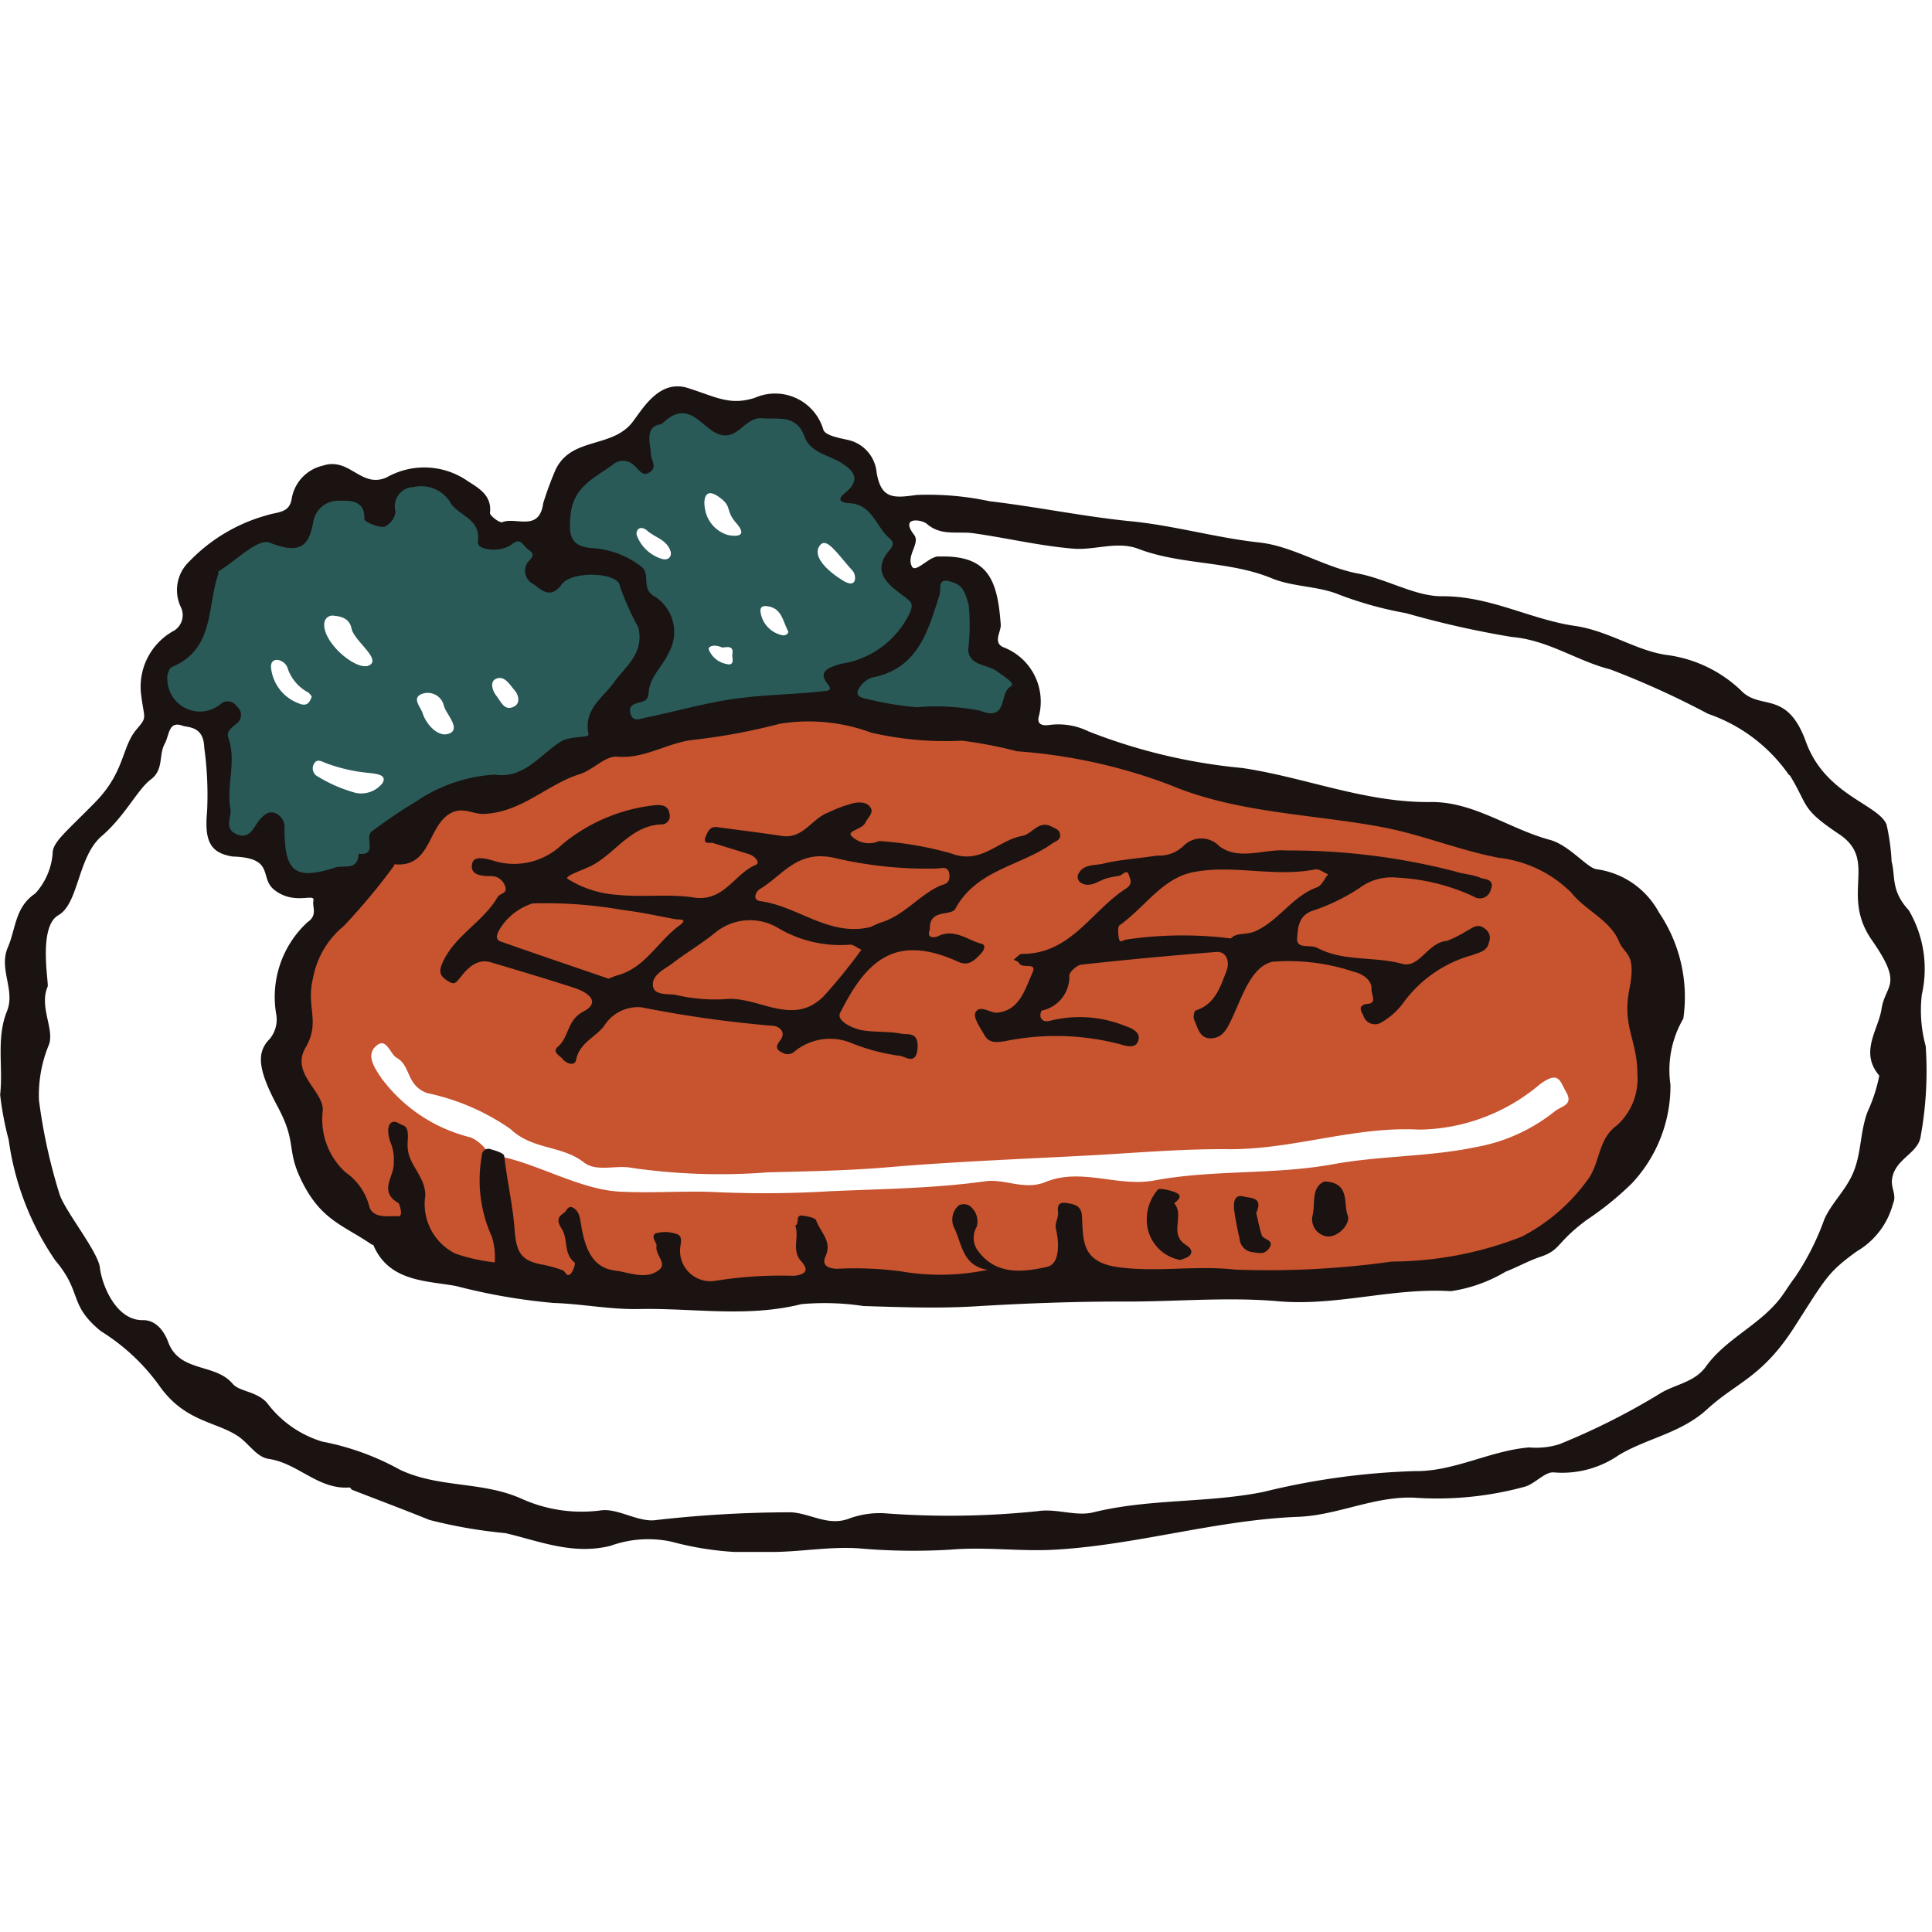
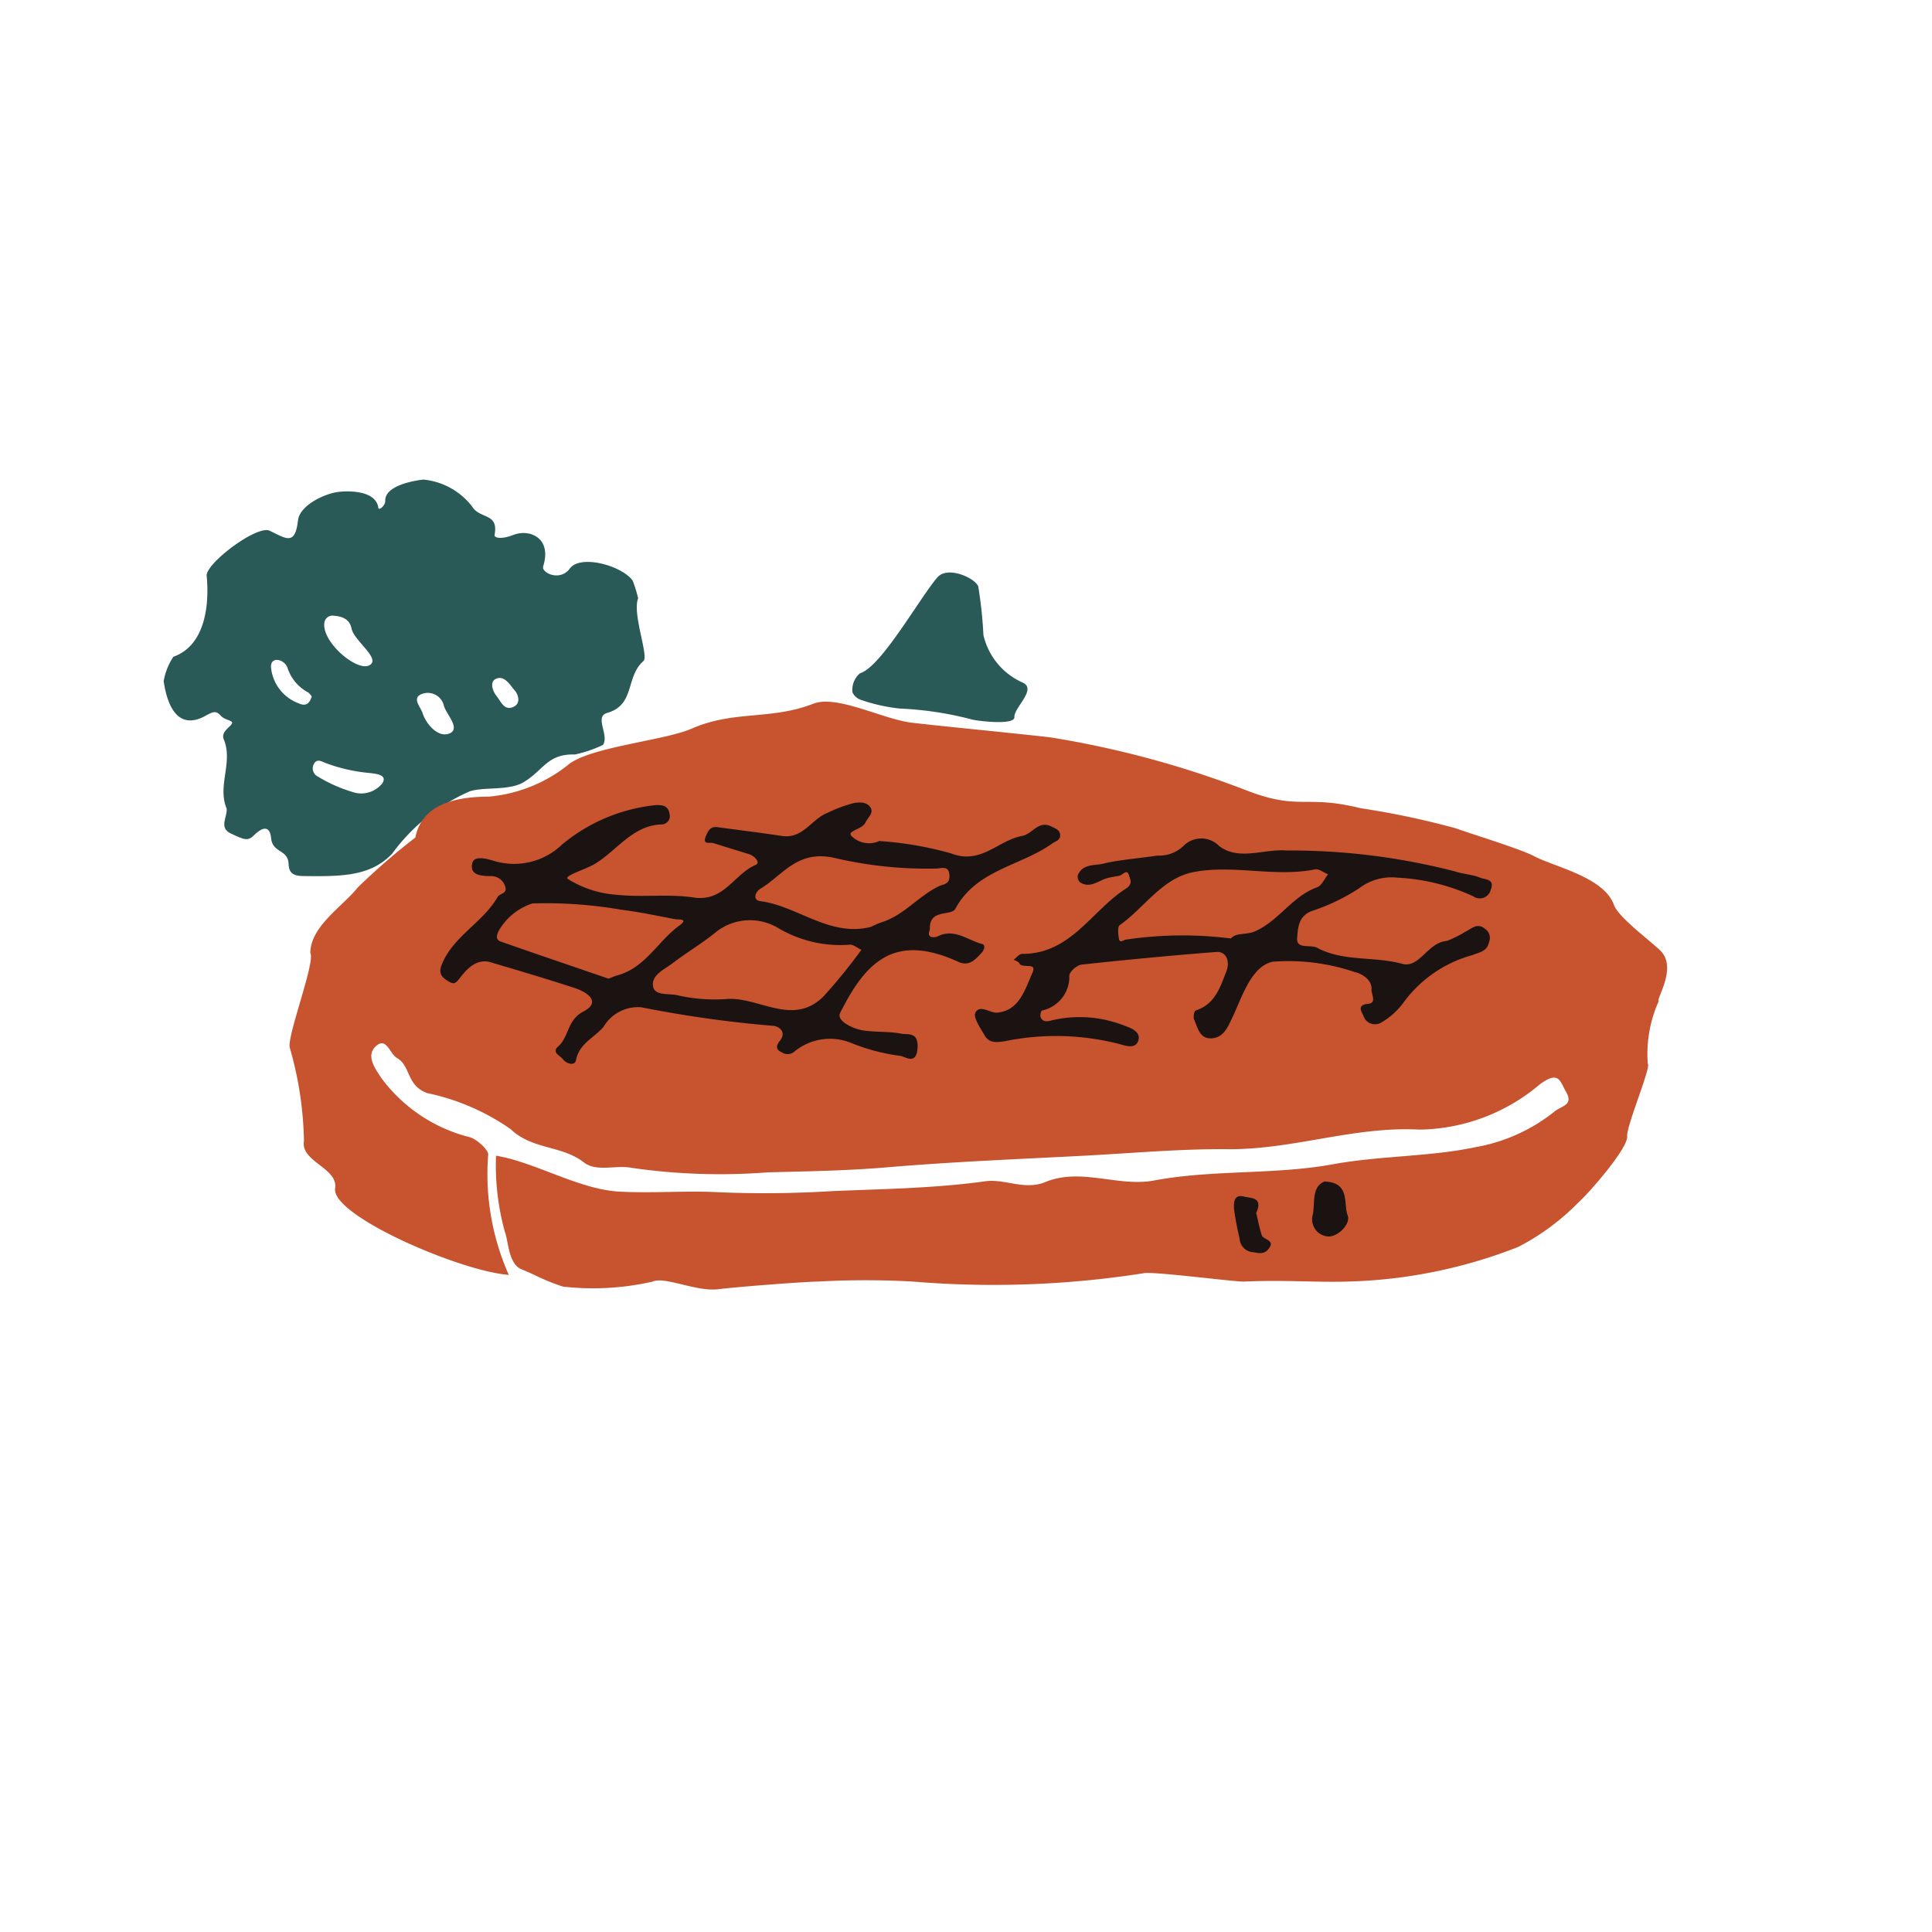
<svg xmlns="http://www.w3.org/2000/svg" width="70" height="70" viewBox="0 0 70 70">
  <defs>
    <clipPath id="clip-path">
      <rect id="Rectangle_988" data-name="Rectangle 988" width="69.822" height="42.229" fill="none" />
    </clipPath>
  </defs>
  <g id="Group_4226" data-name="Group 4226" transform="translate(-935 -1299)">
    <rect id="Rectangle_950" data-name="Rectangle 950" width="70" height="70" transform="translate(935 1299)" fill="none" />
    <g id="Group_4175" data-name="Group 4175" transform="translate(935 1313)">
      <g id="Group_4174" data-name="Group 4174" transform="translate(0 0)" clip-path="url(#clip-path)">
        <path id="Path_2565" data-name="Path 2565" d="M7.316,14.781c-.338-.825.244-1.67-.1-2.5-.089-.215.1-.361.241-.5.208-.207-.165-.153-.351-.359s-.293-.134-.568.013c-.924.5-1.352-.25-1.5-1.263a2.294,2.294,0,0,1,.351-.884c1.541-.546,1.2-2.923,1.205-2.966.064-.491,1.84-1.814,2.286-1.6.607.293.919.545,1.026-.38.061-.533.949-.97,1.482-1.029.4-.044,1.345-.042,1.428.581.014.112.255-.086.25-.25-.022-.541.969-.73,1.385-.776a2.542,2.542,0,0,1,1.759.97c.285.477.971.219.818,1.036-.022.115.259.165.678,0,.592-.231,1.408.107,1.082,1.137-.074.233.608.565.966.08.384-.52,1.872-.111,2.275.435a4.517,4.517,0,0,1,.2.645c-.222.546.394,2.1.193,2.271-.658.574-.293,1.592-1.316,1.881-.477.134.087.81-.153,1.16a4.644,4.644,0,0,1-1.011.346c-1-.032-1.125.557-1.857,1-.53.32-1.425.165-1.954.333a6.892,6.892,0,0,0-2.812,2.257c-.784.827-1.827.831-3.2.814-.365,0-.54-.092-.554-.433-.022-.55-.581-.384-.636-.949-.04-.413-.272-.437-.614-.1-.224.221-.337.177-.839-.058-.463-.215-.107-.62-.16-.923m5.647-.9c.2-.322-.274-.345-.467-.371a6.043,6.043,0,0,1-1.612-.37c-.118-.051-.3-.158-.4.039a.326.326,0,0,0,.129.453,5.317,5.317,0,0,0,1.388.6.984.984,0,0,0,.962-.35M12.482,9.6c.461-.227-.548-.886-.638-1.338-.067-.335-.331-.434-.625-.459a.3.3,0,0,0-.353.217c-.145.7,1.156,1.808,1.616,1.581M15.4,12.065c.407-.182-.134-.71-.208-1a.6.6,0,0,0-.766-.441c-.43.14-.081.474-.009.7.128.41.578.92.984.738m-5-1.337a.723.723,0,0,0-.117-.138,1.562,1.562,0,0,1-.75-.869c-.091-.351-.679-.492-.6.011a1.545,1.545,0,0,0,.987,1.243c.274.124.4.015.483-.247m6.707,0c.158.211.287.546.628.364.231-.122.157-.421.021-.577-.18-.207-.377-.572-.692-.42-.213.1-.131.421.042.633" transform="translate(0.892 0.508)" fill="#295a58" />
-         <path id="Path_2566" data-name="Path 2566" d="M27.593,10.327c.206.132-.614.572-.43.69a2.74,2.74,0,0,1-1.219.317,15.859,15.859,0,0,0-4.225.644,8.779,8.779,0,0,1-1.731.29c-.115.019-.341-.27-.365-.465-.016-.14,0-.761.155-.785.46-.066.4-.232.5-.546.109-.334.1-.448.584-.63.345-.128.142-1.618-.137-1.928s-.706-.533-.621-1.1c.054-.366-.432-.4-.656-.6-.177-.157-.5-.139-.726-.25-.461-.222-1.361.019-1.342-.621.02-.7-.078-1.564.91-2.06.636-.32.739-1.439,1.448-.864.238.192.49-.464.709-1S22.061.068,22.689.885c.351.454.843.354,1.419-.075.873-.652,1.907-.021,2.613.858a3.765,3.765,0,0,0,1.177.984c.613.3.566,1.365.763,1.385.691.073.315.853.72,1.258.125.125.306.719.1.965-.734.863.015.511.572.909.364.259.1,1.095-.032,1.229-.513.512-.34,1.409-1.344,1.431-.488.012-.6.113-1.08.5M22.975,3.912c-.514-.372-.568.1-.51.408a1.181,1.181,0,0,0,.837.97c.26.055.743.076.307-.423s-.121-.585-.634-.956M26.608,5.7c-.247.4.344.925.866,1.244s.479-.209.344-.358c-.571-.626-.963-1.284-1.21-.886m-6.227-.563c-.284-.245-.453.009-.373.191a1.4,1.4,0,0,0,.911.83c.237.065.357-.109.3-.281-.134-.417-.556-.494-.839-.739m4.388,2.74c-.2-.045-.325.016-.284.222a1,1,0,0,0,.776.818c.128.034.264-.067.214-.158-.182-.334-.22-.8-.706-.883m-1.71,1.476c-.268-.113-.488-.028-.451.091a.861.861,0,0,0,.648.52c.31.084.192-.261.2-.322.092-.445-.32-.233-.4-.288" transform="translate(3.075 0.095)" fill="#295a58" />
        <path id="Path_2567" data-name="Path 2567" d="M30.994,8.009a2.491,2.491,0,0,0,1.433,1.714c.5.247-.335.906-.314,1.245.018.3-1.292.146-1.522.091a12.238,12.238,0,0,0-2.625-.4,6.33,6.33,0,0,1-1.4-.311.524.524,0,0,1-.32-.275.781.781,0,0,1,.273-.693c.771-.235,2.126-2.676,2.8-3.471.374-.439,1.383.028,1.484.327a15.517,15.517,0,0,1,.188,1.769" transform="translate(4.641 1.014)" fill="#295a58" />
        <path id="Path_2568" data-name="Path 2568" d="M58.125,22.828c.132.1-.779,2.26-.746,2.62.04.432-1.4,2.081-1.778,2.41a8.423,8.423,0,0,1-2.18,1.607,18.1,18.1,0,0,1-5.068,1.189c-1.881.16-2.954-.022-4.84.062-.341.016-3.386-.388-3.671-.3a35.179,35.179,0,0,1-8.339.3,30.524,30.524,0,0,0-3.443,0c-.264-.007-2.6.159-3.633.278-.783.091-1.927-.474-2.354-.278a9.708,9.708,0,0,1-3.251.182c-.724-.237-.947-.4-1.51-.631-.475-.191-.475-1.071-.593-1.338a9.12,9.12,0,0,1-.325-2.774c1.391.225,3,1.218,4.45,1.3,1.223.069,2.446-.042,3.658.026a39.561,39.561,0,0,0,4.025-.04c1.865-.082,3.736-.1,5.593-.359.71-.1,1.422.34,2.181.027,1.292-.532,2.632.189,3.939-.056,2.147-.4,4.357-.2,6.48-.588,1.73-.314,3.488-.267,5.169-.62a6.338,6.338,0,0,0,2.839-1.276c.264-.227.725-.232.431-.737-.22-.379-.251-.772-.943-.264a6.884,6.884,0,0,1-4.364,1.642c-2.359-.129-4.589.73-6.926.709-1.718-.015-3.439.142-5.153.233-2.4.127-4.815.22-7.205.424-1.441.122-2.9.146-4.324.182a22.331,22.331,0,0,1-4.944-.164c-.563-.111-1.262.165-1.728-.2-.792-.619-1.857-.446-2.654-1.206a8.216,8.216,0,0,0-3.012-1.3c-.766-.272-.594-.985-1.1-1.273-.265-.149-.38-.789-.772-.421-.361.338-.02.81.213,1.157a5.7,5.7,0,0,0,3.2,2.134c.311.1.687.5.664.628a9.012,9.012,0,0,0,.746,4.361c-1.77-.134-6.444-2.154-6.292-3.137.114-.741-1.266-.964-1.129-1.722a12.984,12.984,0,0,0-.517-3.385c-.086-.453.94-3.112.746-3.422.018-.977,1.159-1.669,1.721-2.372a24.052,24.052,0,0,1,2.086-1.809c.239-1.225,1.488-1.478,2.657-1.481a5.363,5.363,0,0,0,2.943-1.205c.9-.62,3.427-.829,4.419-1.262,1.528-.668,2.863-.3,4.4-.9.857-.334,2.52.565,3.574.689,1.122.131,4.189.428,5.05.535a35.258,35.258,0,0,1,6.961,1.874c2.047.812,2.177.178,4.245.688a29.872,29.872,0,0,1,3.442.727c.55.2,2.349.747,2.849,1.013.731.388,2.526.753,2.888,1.765.161.448,1.279,1.264,1.683,1.658.63.613-.181,1.787-.058,1.821a4.664,4.664,0,0,0-.4,2.271" transform="translate(1.577 1.718)" fill="#c7532f" />
        <path id="Path_2569" data-name="Path 2569" d="M27.583,17.577a25.1,25.1,0,0,1-1.771,1.98c-.334.31-.912.107-1.3,0-1.284-.355-2.615-.277-3.906-.532-.189-.038-.411-.013-.454-.2-.031-.129.157-.259.267-.385a16.092,16.092,0,0,1,2.307-1.768,1.129,1.129,0,0,1,.726-.151c1.4.1,2.542,1.305,4.131,1.056" transform="translate(3.565 2.922)" fill="#c7532f" />
        <path id="Path_2570" data-name="Path 2570" d="M26.611,16.907c-1.143.293-2-.8-3.139-.843-.222-.007-.171-.161-.131-.268.242-.64,1.942-1.178,2.66-1.178,1.289,0,2.532.347,3.811.337.151,0,.384-.089.415.178.031.25-.165.357-.359.357-.63,0-.866.624-1.292.905a2.881,2.881,0,0,1-1.965.513" transform="translate(4.123 2.586)" fill="#c7532f" />
        <path id="Path_2571" data-name="Path 2571" d="M22.022,16.639c-.879.548-1.331,1.508-2.321,1.882-.506.192-.823-.186-1.235-.241a13.028,13.028,0,0,1-2.9-.927c-.219-.084-.322-.258-.16-.368.563-.386.991-1.2,1.667-1.122.716.084,1.45.133,2.166.264.9.164,1.8.331,2.782.513" transform="translate(2.712 2.805)" fill="#c7532f" />
        <path id="Path_2572" data-name="Path 2572" d="M34.484,17.321a.65.65,0,0,1,.457-.761c1-.386,1.383-1.789,2.8-1.571a24.042,24.042,0,0,0,3.016.051c.4.009.836-.321,1.092-.034-1.783,2.845-4.683,2.25-7.366,2.316" transform="translate(6.099 2.633)" fill="#c7532f" />
-         <path id="Path_2573" data-name="Path 2573" d="M24.927.061c1.02.322,1.508.644,2.42.355a1.82,1.82,0,0,1,2.487,1.162c.087.215.6.294.927.372a1.331,1.331,0,0,1,1,1.163c.16.979.62.938,1.449.821a10.607,10.607,0,0,1,2.641.227c1.712.2,3.428.56,5.109.725,1.583.155,3.1.6,4.665.77,1.215.132,2.348.892,3.566,1.123,1.063.2,2.084.831,3.049.825,1.751-.012,3.211.841,4.811,1.073,1.225.178,2.195.88,3.3,1.05a4.782,4.782,0,0,1,2.716,1.279c.713.764,1.67-.047,2.367,1.876s2.612,2.255,2.918,2.989a7.636,7.636,0,0,1,.184,1.343c.149.565-.032,1.057.625,1.77a4.2,4.2,0,0,1,.47,3.055,4.931,4.931,0,0,0,.141,1.865,13.221,13.221,0,0,1-.182,3.265c-.084.636-.954.814-1.04,1.578-.034.31.172.557.042.85a2.837,2.837,0,0,1-1.311,1.739c-1.072.772-1.13.978-2.286,2.775s-2.082,1.976-3.138,2.946c-.956.877-2.176,1.046-3.211,1.669a3.607,3.607,0,0,1-2.337.624c-.332-.042-.7.43-1.087.524a12.019,12.019,0,0,1-3.838.4c-1.492-.119-2.872.627-4.343.684-2.971.115-5.828,1.016-8.8,1.19-1.271.075-2.526-.111-3.809,0A22.52,22.52,0,0,1,31.11,42.1c-1.069-.068-2.089.126-3.129.132a11.4,11.4,0,0,1-3.648-.372,4,4,0,0,0-2.21.148c-1.377.346-2.6-.179-3.814-.459a17.615,17.615,0,0,1-2.75-.478c-.93-.377-1.869-.727-2.8-1.091-.038-.015-.066-.088-.094-.086-1.126.092-1.874-.885-2.933-1.035-.432-.061-.717-.561-1.111-.825-.8-.532-1.929-.52-2.843-1.818a7.421,7.421,0,0,0-2.123-1.984C2.468,33.262,3,32.847,2,31.665A10.156,10.156,0,0,1,.315,27.3a11.333,11.333,0,0,1-.31-1.635c.114-1.005-.149-2.047.247-3.025.313-.771-.311-1.522.034-2.32.29-.667.252-1.45.992-1.947a2.436,2.436,0,0,0,.628-1.426c-.014-.423.443-.758,1.534-1.869s.962-2,1.5-2.641c.4-.474.292-.351.181-1.208a2.312,2.312,0,0,1,1.2-2.387.663.663,0,0,0,.232-.843,1.428,1.428,0,0,1,.3-1.65A6.161,6.161,0,0,1,9.671,4.669c.413-.131.821-.075.9-.612A1.476,1.476,0,0,1,11.7,2.872c.971-.321,1.376.837,2.308.427a2.758,2.758,0,0,1,2.853.075c.371.259.976.512.892,1.211-.012.1.353.374.45.335.49-.2,1.336.366,1.479-.688a12.073,12.073,0,0,1,.446-1.208c.572-1.21,2.055-.761,2.8-1.744.39-.517.98-1.542,2-1.219M64.831,14.1a5.9,5.9,0,0,0-2.945-2.236,31.407,31.407,0,0,0-3.538-1.608c-1.217-.308-2.251-1.065-3.57-1.176a34.167,34.167,0,0,1-3.834-.863,13.361,13.361,0,0,1-2.437-.676c-.76-.311-1.664-.272-2.422-.585-1.561-.643-3.279-.475-4.843-1.07-.766-.292-1.585.061-2.364-.007-1.211-.1-2.407-.388-3.614-.558-.57-.08-1.164.114-1.689-.344-.166-.146-.983-.282-.457.4.238.308-.29.745-.076,1.151.135.259.661-.418,1-.362,1.763-.053,2.1.847,2.217,2.467.016.252-.284.63.073.81a2.108,2.108,0,0,1,1.3,2.54c-.069.319.232.307.375.287a2.473,2.473,0,0,1,1.435.232,20.409,20.409,0,0,0,5.568,1.325c2.29.341,4.464,1.263,6.825,1.233,1.554-.02,2.855.977,4.318,1.37.7.188,1.361,1.026,1.694,1.065a3.027,3.027,0,0,1,2.259,1.565,5.462,5.462,0,0,1,.884,3.846,3.708,3.708,0,0,0-.466,2.4,5.165,5.165,0,0,1-1.392,3.564A11.131,11.131,0,0,1,57.491,30.2c-1.132.839-.922,1.086-1.687,1.341-.408.135-.826.37-1.251.535a5.415,5.415,0,0,1-1.984.707c-2.108-.133-4.145.551-6.255.365-1.836-.161-3.688.015-5.53.011s-3.643.064-5.463.174c-1.342.081-2.693.029-4.038-.012a9.4,9.4,0,0,0-2.25-.068c-1.975.494-3.924.135-5.88.177-1.042.021-2.077-.188-3.091-.22A21.455,21.455,0,0,1,16.54,32.6c-1.044-.2-2.444-.139-3.011-1.486,0-.013-.042-.009-.06-.021-1.005-.687-1.78-.865-2.464-2.158s-.2-1.451-.945-2.838-.759-1.978-.285-2.457a1.1,1.1,0,0,0,.233-.892,3.681,3.681,0,0,1,1.133-3.334c.38-.26.164-.545.215-.786.061-.284-.684.182-1.409-.379-.576-.445.047-1.169-1.525-1.215-.754-.125-1.027-.5-.92-1.612A12.475,12.475,0,0,0,7.4,13.087c-.021-.791-.594-.72-.784-.791-.514-.191-.478.342-.646.648-.227.412-.028.943-.507,1.3S4.543,15.554,3.678,16.3s-.821,2.441-1.563,2.861-.34,2.472-.388,2.585c-.325.751.279,1.579.031,2.142a4.746,4.746,0,0,0-.346,1.978,19.893,19.893,0,0,0,.734,3.366c.161.59,1.406,2.108,1.474,2.7.068.61.578,1.916,1.554,1.9.54-.008.818.514.917.786.408,1.123,1.695.763,2.334,1.515.255.3.862.264,1.253.7a3.9,3.9,0,0,0,2,1.4,9.5,9.5,0,0,1,2.818,1.022c1.428.67,2.981.407,4.412,1.053a5.287,5.287,0,0,0,2.835.421c.616-.1,1.311.4,1.953.355a43.594,43.594,0,0,1,4.956-.29c.71.032,1.358.527,2.13.221a3.216,3.216,0,0,1,1.24-.187,31.115,31.115,0,0,0,5.6-.077c.647-.1,1.369.2,1.99.045,2.027-.5,4.119-.332,6.156-.738a26.153,26.153,0,0,1,5.49-.756c1.431.021,2.723-.74,4.143-.858a2.847,2.847,0,0,0,1.092-.114,24.97,24.97,0,0,0,3.625-1.821c.551-.355,1.268-.407,1.689-.994.75-1.046,2.031-1.532,2.779-2.59.154-.219.307-.464.451-.647a9.4,9.4,0,0,0,1.062-2.1c.262-.59.766-1.038,1.038-1.669.312-.723.251-1.5.532-2.236a5.721,5.721,0,0,0,.421-1.3c-.727-.851-.035-1.657.08-2.407.141-.92.814-.838-.347-2.5s.237-2.888-1.185-3.839-1.093-1.009-1.8-2.153M35.784,32.008c-.929-.141-.93-.976-1.233-1.566a.687.687,0,0,1,.182-.765.409.409,0,0,1,.4.015.708.708,0,0,1,.257.754.789.789,0,0,0-.007.8c.652.982,1.676.851,2.554.656.461-.1.447-.85.319-1.392-.042-.18.1-.4.08-.591-.046-.35.122-.367.38-.319s.467.111.486.472c.048.883-.026,1.67,1.351,1.847,1.408.181,2.781-.076,4.191.082a32.081,32.081,0,0,0,5.688-.291,13.049,13.049,0,0,0,4.7-.9,6.768,6.768,0,0,0,2.356-2.015c.5-.614.382-1.511,1.1-2.023a2.271,2.271,0,0,0,.737-1.867c0-1.222-.557-1.716-.291-3.054s-.169-1.238-.373-1.734c-.324-.786-1.2-1.111-1.738-1.782a4.437,4.437,0,0,0-2.6-1.252c-1.439-.267-2.821-.849-4.26-1.117-2.57-.479-5.241-.5-7.685-1.53a19.546,19.546,0,0,0-5.53-1.215,15.611,15.611,0,0,0-1.994-.384,11.879,11.879,0,0,1-3.294-.293,6.507,6.507,0,0,0-3.321-.317,21.885,21.885,0,0,1-3.151.584c-.939.115-1.736.692-2.725.606-.427-.038-.877.48-1.352.63-1.2.378-2.1,1.384-3.479,1.444-.4.018-.767-.282-1.23-.012-.818.478-.681,1.97-2.018,1.837a.175.175,0,0,1-.013.061,22.926,22.926,0,0,1-1.814,2.174,3.191,3.191,0,0,0-1.119,1.908c-.26,1.027.286,1.551-.268,2.5s.678,1.581.624,2.293a2.6,2.6,0,0,0,.816,2.217,2.162,2.162,0,0,1,.88,1.282c.164.407.687.3,1.042.317.2.008.032-.461.007-.477-.747-.419-.139-.978-.172-1.464a1.609,1.609,0,0,0-.132-.769c-.188-.593.033-.838.331-.648.168.107.352.025.307.63s.211.831.446,1.3a1.455,1.455,0,0,1,.194.667,2,2,0,0,0,1.1,2.121,6.6,6.6,0,0,0,1.413.311,2.508,2.508,0,0,0-.106-.933,4.946,4.946,0,0,1-.359-2.949.236.236,0,0,1,.331-.213c.174.049.466.139.478.238.1.9.313,1.8.375,2.668.058.819.237,1.117.944,1.258a4.583,4.583,0,0,1,.8.219c.1.039.145.27.285.126.1-.1.185-.378.145-.408-.408-.319-.232-.844-.46-1.211-.147-.237-.212-.4.072-.586.108-.073.148-.292.331-.189.214.121.245.331.285.58.125.769.354,1.6,1.251,1.7.5.058,1.111.355,1.591-.035.29-.237-.169-.546-.1-.873.018-.081-.239-.346-.024-.445a1.23,1.23,0,0,1,.7.011c.231.047.227.213.189.445a1.1,1.1,0,0,0,1.3,1.259,15.054,15.054,0,0,1,2.8-.175c.711-.062.355-.431.257-.548-.338-.4-.04-.869-.2-1.271.171-.065-.013-.4.265-.362.18.026.468.075.5.184.142.414.586.744.335,1.289-.141.31.058.439.406.454a12.545,12.545,0,0,1,2.37.1,8.33,8.33,0,0,0,3.1-.064M17.935,14.069c1.037.152,1.616-.7,2.35-1.178.379-.246,1.063-.148,1.038-.277-.187-.934.514-1.312.943-1.915.388-.546,1.086-1.023.863-1.962a9.888,9.888,0,0,1-.664-1.482c-.027-.53-1.743-.585-2.11-.084-.426.581-.754.173-1.05-.018a.533.533,0,0,1-.108-.862c.229-.247.009-.307-.128-.44-.162-.158-.224-.368-.537-.124-.4.315-1.251.2-1.215-.074.121-.907-.758-.954-1.026-1.49a1.249,1.249,0,0,0-1.3-.517.7.7,0,0,0-.659.894.693.693,0,0,1-.411.548c-.237.028-.726-.188-.72-.278.042-.736-.621-.667-.918-.666a.914.914,0,0,0-.934.772c-.168.985-.586,1.132-1.586.744C9.341,5.5,8.531,6.332,7.9,6.713c0,0,.025.041.02.055-.427,1.2-.133,2.754-1.692,3.4-.1.042-.188.306-.165.448a1.18,1.18,0,0,0,1.918.906.388.388,0,0,1,.594.068.389.389,0,0,1,0,.624c-.152.137-.393.268-.3.525.3.847-.076,1.707.071,2.556.056.319-.25.73.232.936s.638-.311.823-.521.327-.325.563-.252a.548.548,0,0,1,.344.568c0,1.569.387,1.877,1.831,1.409.315-.1.839.126.851-.5.734.082.174-.623.5-.824a17.763,17.763,0,0,1,1.559-1.053,5.709,5.709,0,0,1,2.882-.992m6.053-12.7c-.648.075-.42.677-.4,1.1.008.212.225.439-.018.626-.274.211-.4-.064-.577-.211a.563.563,0,0,0-.711-.1c-.647.5-1.481.8-1.6,1.83-.089.767-.035,1.218.86,1.255a3.215,3.215,0,0,1,1.681.652c.387.266-.029.82.521,1.106a1.528,1.528,0,0,1,.473,2.057c-.174.412-.639.825-.7,1.326-.032.271-.04.36-.292.434-.178.052-.458.073-.38.4.081.344.373.2.526.166,1-.2,1.981-.486,2.983-.646,1.233-.2,2.227-.179,3.47-.315.166-.019.354-.022.178-.247-.338-.428-.1-.583.474-.747a3.294,3.294,0,0,0,2.5-1.863c.108-.274.085-.352-.179-.552-.543-.41-1.275-.883-.56-1.707.211-.245.079-.35-.04-.458-.461-.425-.613-1.2-1.421-1.24-.232-.011-.506-.087-.153-.373.564-.457.355-.791-.158-1.1-.46-.278-1.105-.37-1.305-.926-.3-.83-.953-.63-1.552-.676s-.829.73-1.458.606c-.7-.137-1.142-1.416-2.167-.4M35.1,7.933c-.154-.592-.278-.745-.634-.853-.528-.159-.345.225-.428.484-.417,1.3-.773,2.661-2.426,2.982a.862.862,0,0,0-.521.46c-.117.268.257.3.37.332a11.409,11.409,0,0,0,1.758.287,8.26,8.26,0,0,1,2.29.125c1.027.41.684-.64,1.1-.869.217-.119-.232-.361-.464-.543-.352-.275-1.026-.2-1.066-.79A7.563,7.563,0,0,0,35.1,7.933" transform="translate(0 -0.001)" fill="#1a1311" />
        <path id="Path_2574" data-name="Path 2574" d="M29.469,14.206a12.57,12.57,0,0,1,2.589.447c1.09.424,1.712-.48,2.575-.632.378-.067.592-.59,1.077-.335.142.074.285.113.3.286.02.208-.154.228-.293.328-1.142.813-2.735.942-3.5,2.357-.151.279-.931,0-.925.7,0,.114-.1.244.035.319a.366.366,0,0,0,.279-.032c.594-.273,1.06.157,1.576.291.135.035.084.212-.019.324-.227.247-.455.5-.836.324-2.3-1.049-3.345-.035-4.288,1.855-.139.278.455.574.851.632.451.065.918.029,1.363.115.238.046.625-.078.593.507-.035.646-.443.331-.608.3a7.214,7.214,0,0,1-1.844-.49,2.03,2.03,0,0,0-2.041.357.373.373,0,0,1-.427,0c-.2-.084-.227-.219-.074-.407.273-.338-.042-.548-.26-.553a42.539,42.539,0,0,1-4.758-.671,1.449,1.449,0,0,0-1.364.706c-.334.4-.883.6-1,1.212-.04.213-.338.14-.478-.039-.1-.132-.415-.244-.168-.459.4-.347.317-.951.909-1.262.67-.351.152-.7-.3-.852-1.012-.331-2.035-.633-3.058-.937-.5-.147-.858.247-1.071.519s-.248.307-.508.139-.3-.324-.167-.626c.433-1,1.477-1.481,2.005-2.4.079-.137.387-.108.258-.415a.525.525,0,0,0-.488-.338c-.37,0-.8-.034-.69-.473.075-.292.548-.149.84-.062a2.505,2.505,0,0,0,2.412-.61,6.323,6.323,0,0,1,3.424-1.43c.231,0,.426.029.47.324a.3.3,0,0,1-.264.377c-1.107.025-1.664,1-2.512,1.47-.306.171-1.069.4-.911.507a3.834,3.834,0,0,0,1.774.574c.925.1,1.88-.041,2.8.1,1.089.161,1.456-.856,2.233-1.182.188-.079-.036-.326-.242-.391-.431-.133-.863-.264-1.293-.4-.131-.04-.408.084-.264-.264.085-.2.172-.346.415-.313.778.106,1.557.2,2.333.318s1.08-.628,1.675-.846a4.909,4.909,0,0,1,.945-.348c.254-.04.458-.018.578.142.158.212-.088.385-.173.571-.113.245-.664.292-.51.475a.9.9,0,0,0,1.027.184m-.661,3.947c-.146-.066-.306-.208-.432-.184a4.418,4.418,0,0,1-2.559-.591,1.988,1.988,0,0,0-2.249.109c-.487.407-1.093.764-1.615,1.163-.259.2-.78.423-.69.843.069.327.556.24.847.3a6.114,6.114,0,0,0,1.762.148c1.192-.126,2.435,1.025,3.565-.1a20.282,20.282,0,0,0,1.37-1.685m.326-.827c.139-.059.273-.131.415-.175.8-.254,1.326-.943,2.061-1.3.174-.085.4-.066.391-.385-.018-.392-.293-.261-.471-.26a14.665,14.665,0,0,1-3.621-.368c-1.413-.353-1.922.6-2.773,1.109-.164.1-.28.4.008.44,1.359.177,2.5,1.3,3.99.939m-9.477,1.867c.141-.053.233-.1.33-.122,1-.279,1.454-1.238,2.228-1.8.358-.26-.041-.209-.149-.229-.644-.122-1.286-.262-1.936-.34a15.938,15.938,0,0,0-3.237-.232,2.182,2.182,0,0,0-1.228,1c-.071.151-.113.315.074.38,1.31.46,2.625.905,3.918,1.349" transform="translate(2.399 2.267)" fill="#1a1311" />
        <path id="Path_2575" data-name="Path 2575" d="M36.627,14.537a1.262,1.262,0,0,0,.939-.347.906.906,0,0,1,1.306.011c.719.531,1.612.087,2.426.152a23.853,23.853,0,0,1,6.1.756c.3.1.637.111.927.232.16.067.539.034.374.443a.406.406,0,0,1-.625.232,7.43,7.43,0,0,0-2.752-.679,1.94,1.94,0,0,0-1.381.379,7.2,7.2,0,0,1-1.661.809c-.564.175-.564.65-.593,1-.035.42.478.224.725.354.963.512,2.062.3,3.08.58.631.172.924-.783,1.625-.83a4.448,4.448,0,0,0,.7-.353c.2-.094.4-.321.686-.078a.393.393,0,0,1,.137.47c-.069.352-.364.375-.617.479a4.584,4.584,0,0,0-2.453,1.675,2.607,2.607,0,0,1-.838.765.438.438,0,0,1-.641-.24c-.066-.149-.259-.4.173-.44.324-.029.1-.371.117-.513.033-.358-.36-.588-.632-.644a7.432,7.432,0,0,0-2.958-.366c-.786.186-1.1,1.292-1.482,2.087-.148.311-.3.651-.7.685-.459.039-.518-.377-.654-.672-.041-.088,0-.317.054-.333.7-.227.885-.827,1.117-1.428.131-.338.006-.724-.375-.693q-2.442.192-4.877.458c-.167.018-.439.261-.441.4a1.25,1.25,0,0,1-.991,1.263c-.042.014-.078.194-.044.259.081.153.212.149.388.1a4.4,4.4,0,0,1,2.683.206c.255.086.545.231.468.507-.089.322-.418.222-.67.148a9.2,9.2,0,0,0-4.157-.111c-.3.048-.581.085-.749-.212-.149-.264-.419-.643-.331-.819.154-.308.538.016.776,0,.817-.066,1.022-.844,1.292-1.45.179-.4-.377-.126-.48-.342-.028-.06-.129-.086-.2-.127.1-.073.2-.212.306-.211,1.761.007,2.51-1.564,3.753-2.36.277-.177.153-.358.12-.478-.073-.265-.227-.019-.35.006-.145.028-.293.048-.435.086-.326.086-.62.388-.986.155a.281.281,0,0,1-.087-.254c.171-.43.612-.346.942-.428.512-.127,1.046-.162,1.94-.288m2.668,3c.207-.225.551-.112.884-.262.866-.39,1.341-1.27,2.233-1.588.169-.061.272-.31.4-.472-.157-.064-.328-.206-.467-.179-1.47.294-2.966-.184-4.413.1-1.13.22-1.769,1.289-2.669,1.922-.084.059-.054.324-.028.485.031.189.167.049.253.038a13.971,13.971,0,0,1,3.8-.042" transform="translate(5.311 2.462)" fill="#1a1311" />
-         <path id="Path_2576" data-name="Path 2576" d="M36.527,27.282a1.483,1.483,0,0,1-1.164-1.049,1.654,1.654,0,0,1,.345-1.5c.041-.069.407.013.6.084.326.119.168.273-.008.407.383.424-.182,1.093.39,1.488.089.06.332.2.185.391-.079.1-.252.133-.348.179" transform="translate(6.242 4.371)" fill="#1a1311" />
        <path id="Path_2577" data-name="Path 2577" d="M40.84,24.477c.95.035.677.812.843,1.231.107.267-.281.736-.673.763a.622.622,0,0,1-.6-.767c.106-.411-.065-1.01.428-1.226" transform="translate(7.147 4.33)" fill="#1a1311" />
        <path id="Path_2578" data-name="Path 2578" d="M38.793,25.529c.059.245.113.532.2.81.054.181.532.173.232.523-.155.182-.344.131-.533.1a.526.526,0,0,1-.5-.5,10.577,10.577,0,0,1-.2-1.06c-.007-.161-.042-.56.352-.458.253.065.711.015.454.586" transform="translate(6.72 4.409)" fill="#1a1311" />
      </g>
    </g>
  </g>
</svg>